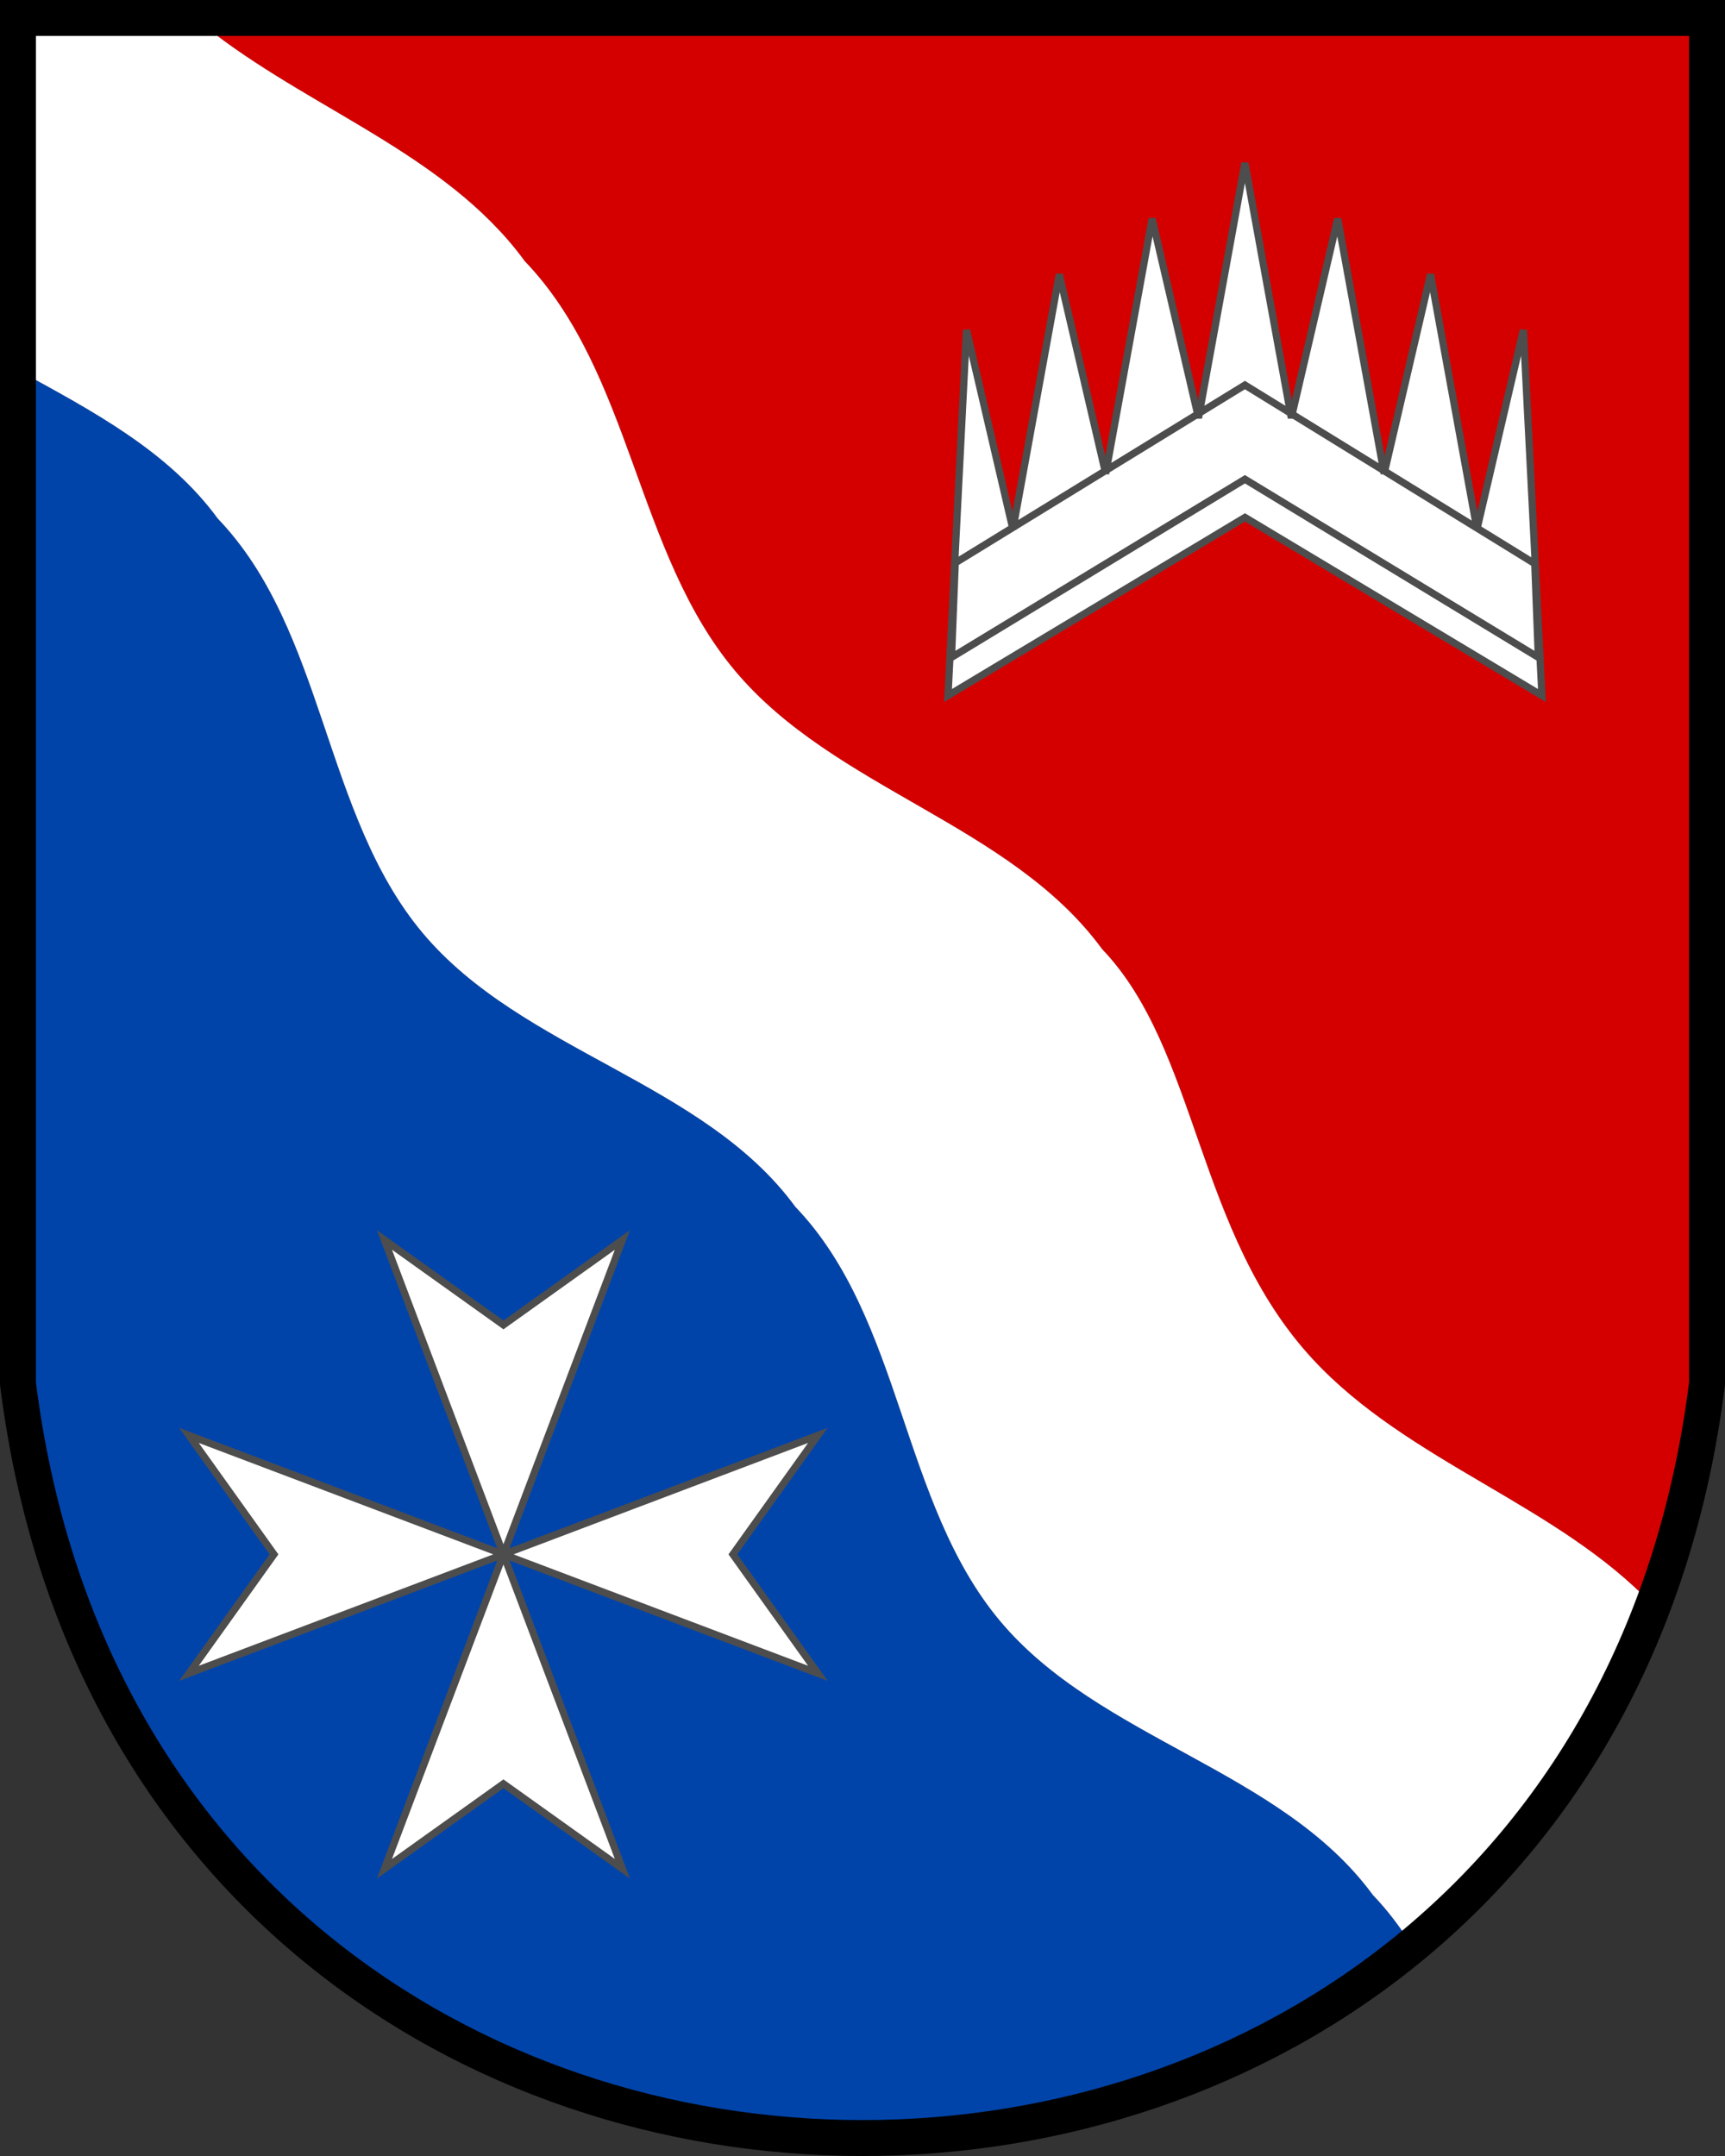
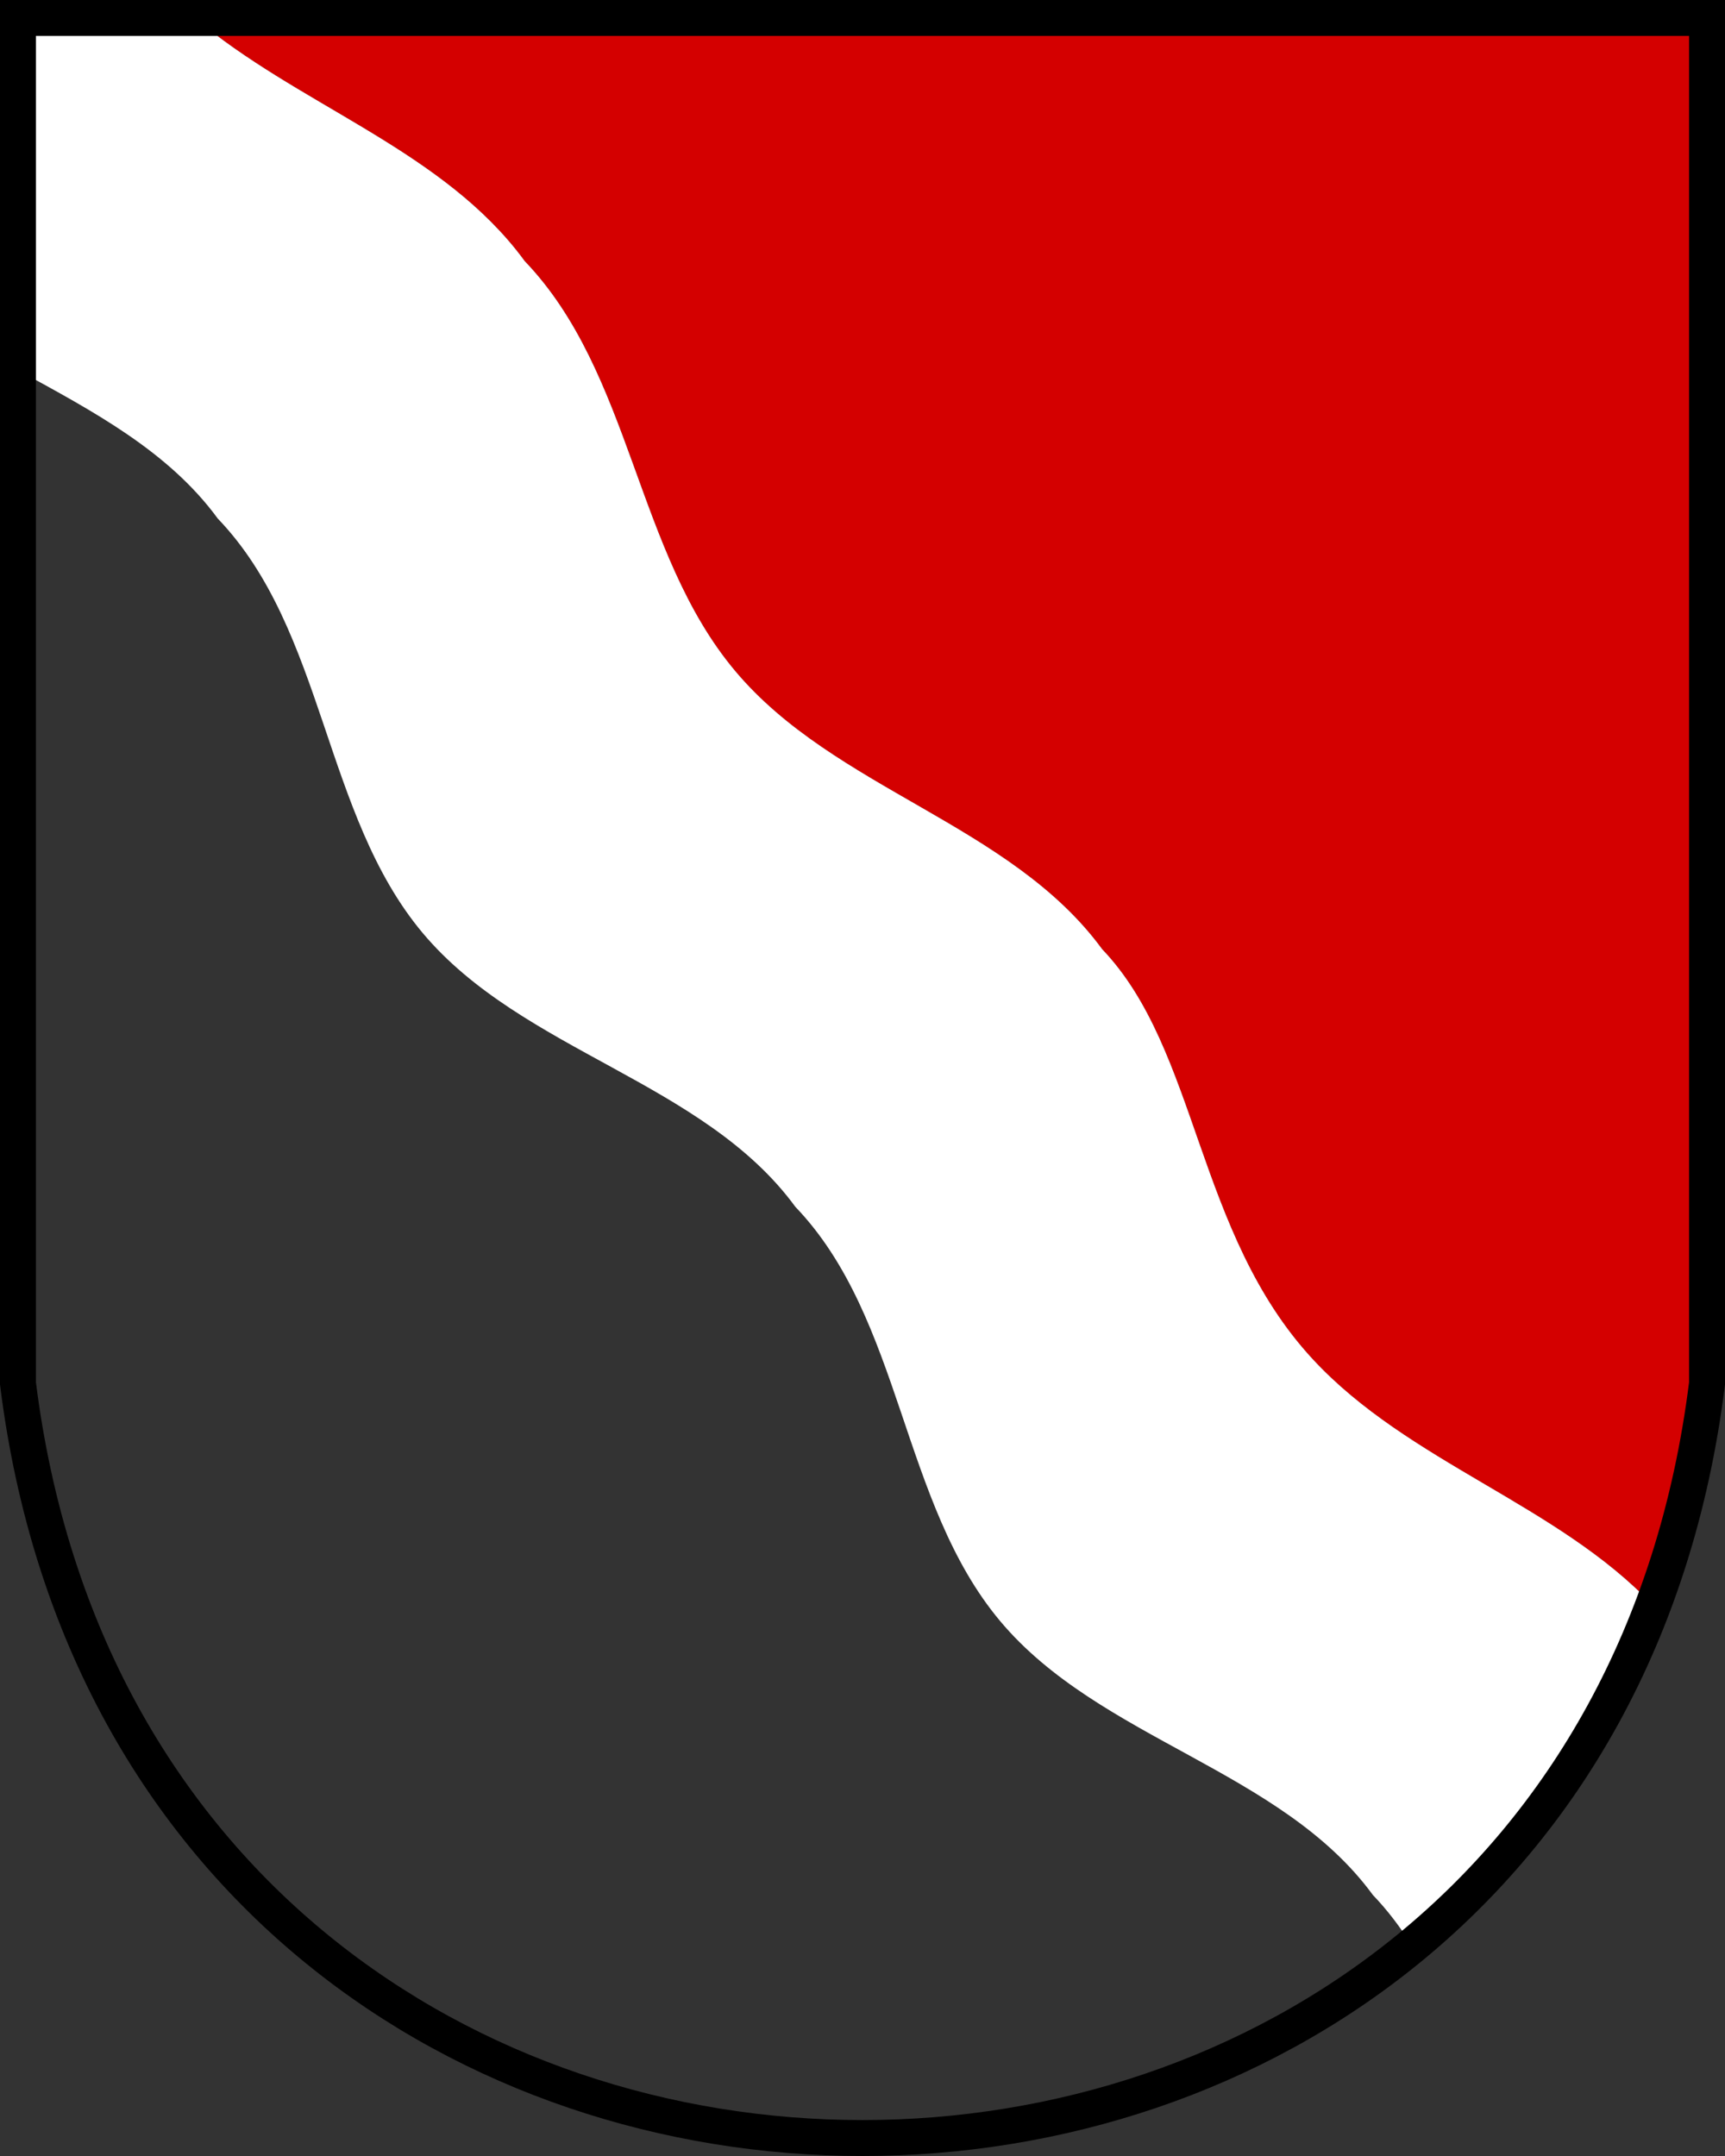
<svg xmlns="http://www.w3.org/2000/svg" height="600" width="480">
  <rect width="100%" height="100%" fill="#333333" stroke="none" />
  <path fill="#d40000" d="M54.191 5c28.156 23.726 66.309 35.768 89.355 64.457a89.928 89.928 0 0 1 2.455 3.203c29.923 31.204 30.813 80.996 58.547 114.05 27.734 33.052 76.617 42.576 102.15 77.463 26.81 28.028 26.045 78.903 58.547 114.05 26.671 28.841 68.212 40.446 94.721 68.566 7.09-18.81 12.23-39.4 15.03-61.79V5z" />
-   <path fill="#04a" d="M5 103.02V385c26.331 210.65 259.24 262.81 387.91 156.51-3.151-5.039-6.724-9.803-10.91-14.168-25.54-34.89-75.95-43.13-103.68-76.18s-27.1-84.13-57.02-115.33c-25.53-34.89-75.94-43.13-103.68-76.18-27.731-33.06-27.093-84.13-57.016-115.33-13.782-18.83-34.806-29.9-55.604-41.3z" />
+   <path fill="#04a" d="M5 103.02V385s-27.1-84.13-57.02-115.33c-25.53-34.89-75.94-43.13-103.68-76.18-27.731-33.06-27.093-84.13-57.016-115.33-13.782-18.83-34.806-29.9-55.604-41.3z" />
  <path d="M5 5v98.02c20.798 11.4 41.822 22.47 55.604 41.3 29.923 31.2 29.285 82.27 57.016 115.33 27.74 33.05 78.15 41.29 103.68 76.18 29.92 31.2 29.29 82.28 57.02 115.33s78.14 41.29 103.68 76.18c4.18 4.36 7.76 9.13 10.91 14.17 28.68-23.7 52.18-55.27 67.06-94.72-26.51-28.12-68.05-39.73-94.72-68.57-32.51-35.15-31.74-86.02-58.55-114.05-25.53-34.89-74.42-44.41-102.15-77.46-27.74-33.05-28.63-82.85-58.55-114.05-.8-1.09-1.61-2.158-2.45-3.203C120.5 40.768 82.348 28.726 54.191 5H5z" fill="#fff" />
-   <path d="m265.81 156.65 80.603-49.489 80.648 49.699.992 26.086-81.64-49.579-81.64 49.579zm3.13-64.802 12.912 55.457 12.91-70.951 12.908 55.461 12.919-70.955 12.91 55.457 12.91-70.951 12.91 70.951 12.91-55.457 12.919 70.955 12.91-55.461 12.924 70.948 12.915-55.457 5.162 101.72-82.627-49.574-82.636 49.574zm-95.747 428.22-33.108-23.649-33.108 23.649 33.108-87.5zm0-175-33.108 23.649-33.108-23.649 33.108 87.5zm54.392 54.392-23.65 33.108 23.65 33.108-87.5-33.108zm-175 0 23.649 33.108-23.65 33.108 87.5-33.108z" stroke="#4d4d4d" stroke-width="2" fill="#fff" />
  <path d="M5 5v380c35 280 435 280 470 0V5z" stroke="#000" stroke-width="10" fill="none" />
</svg>